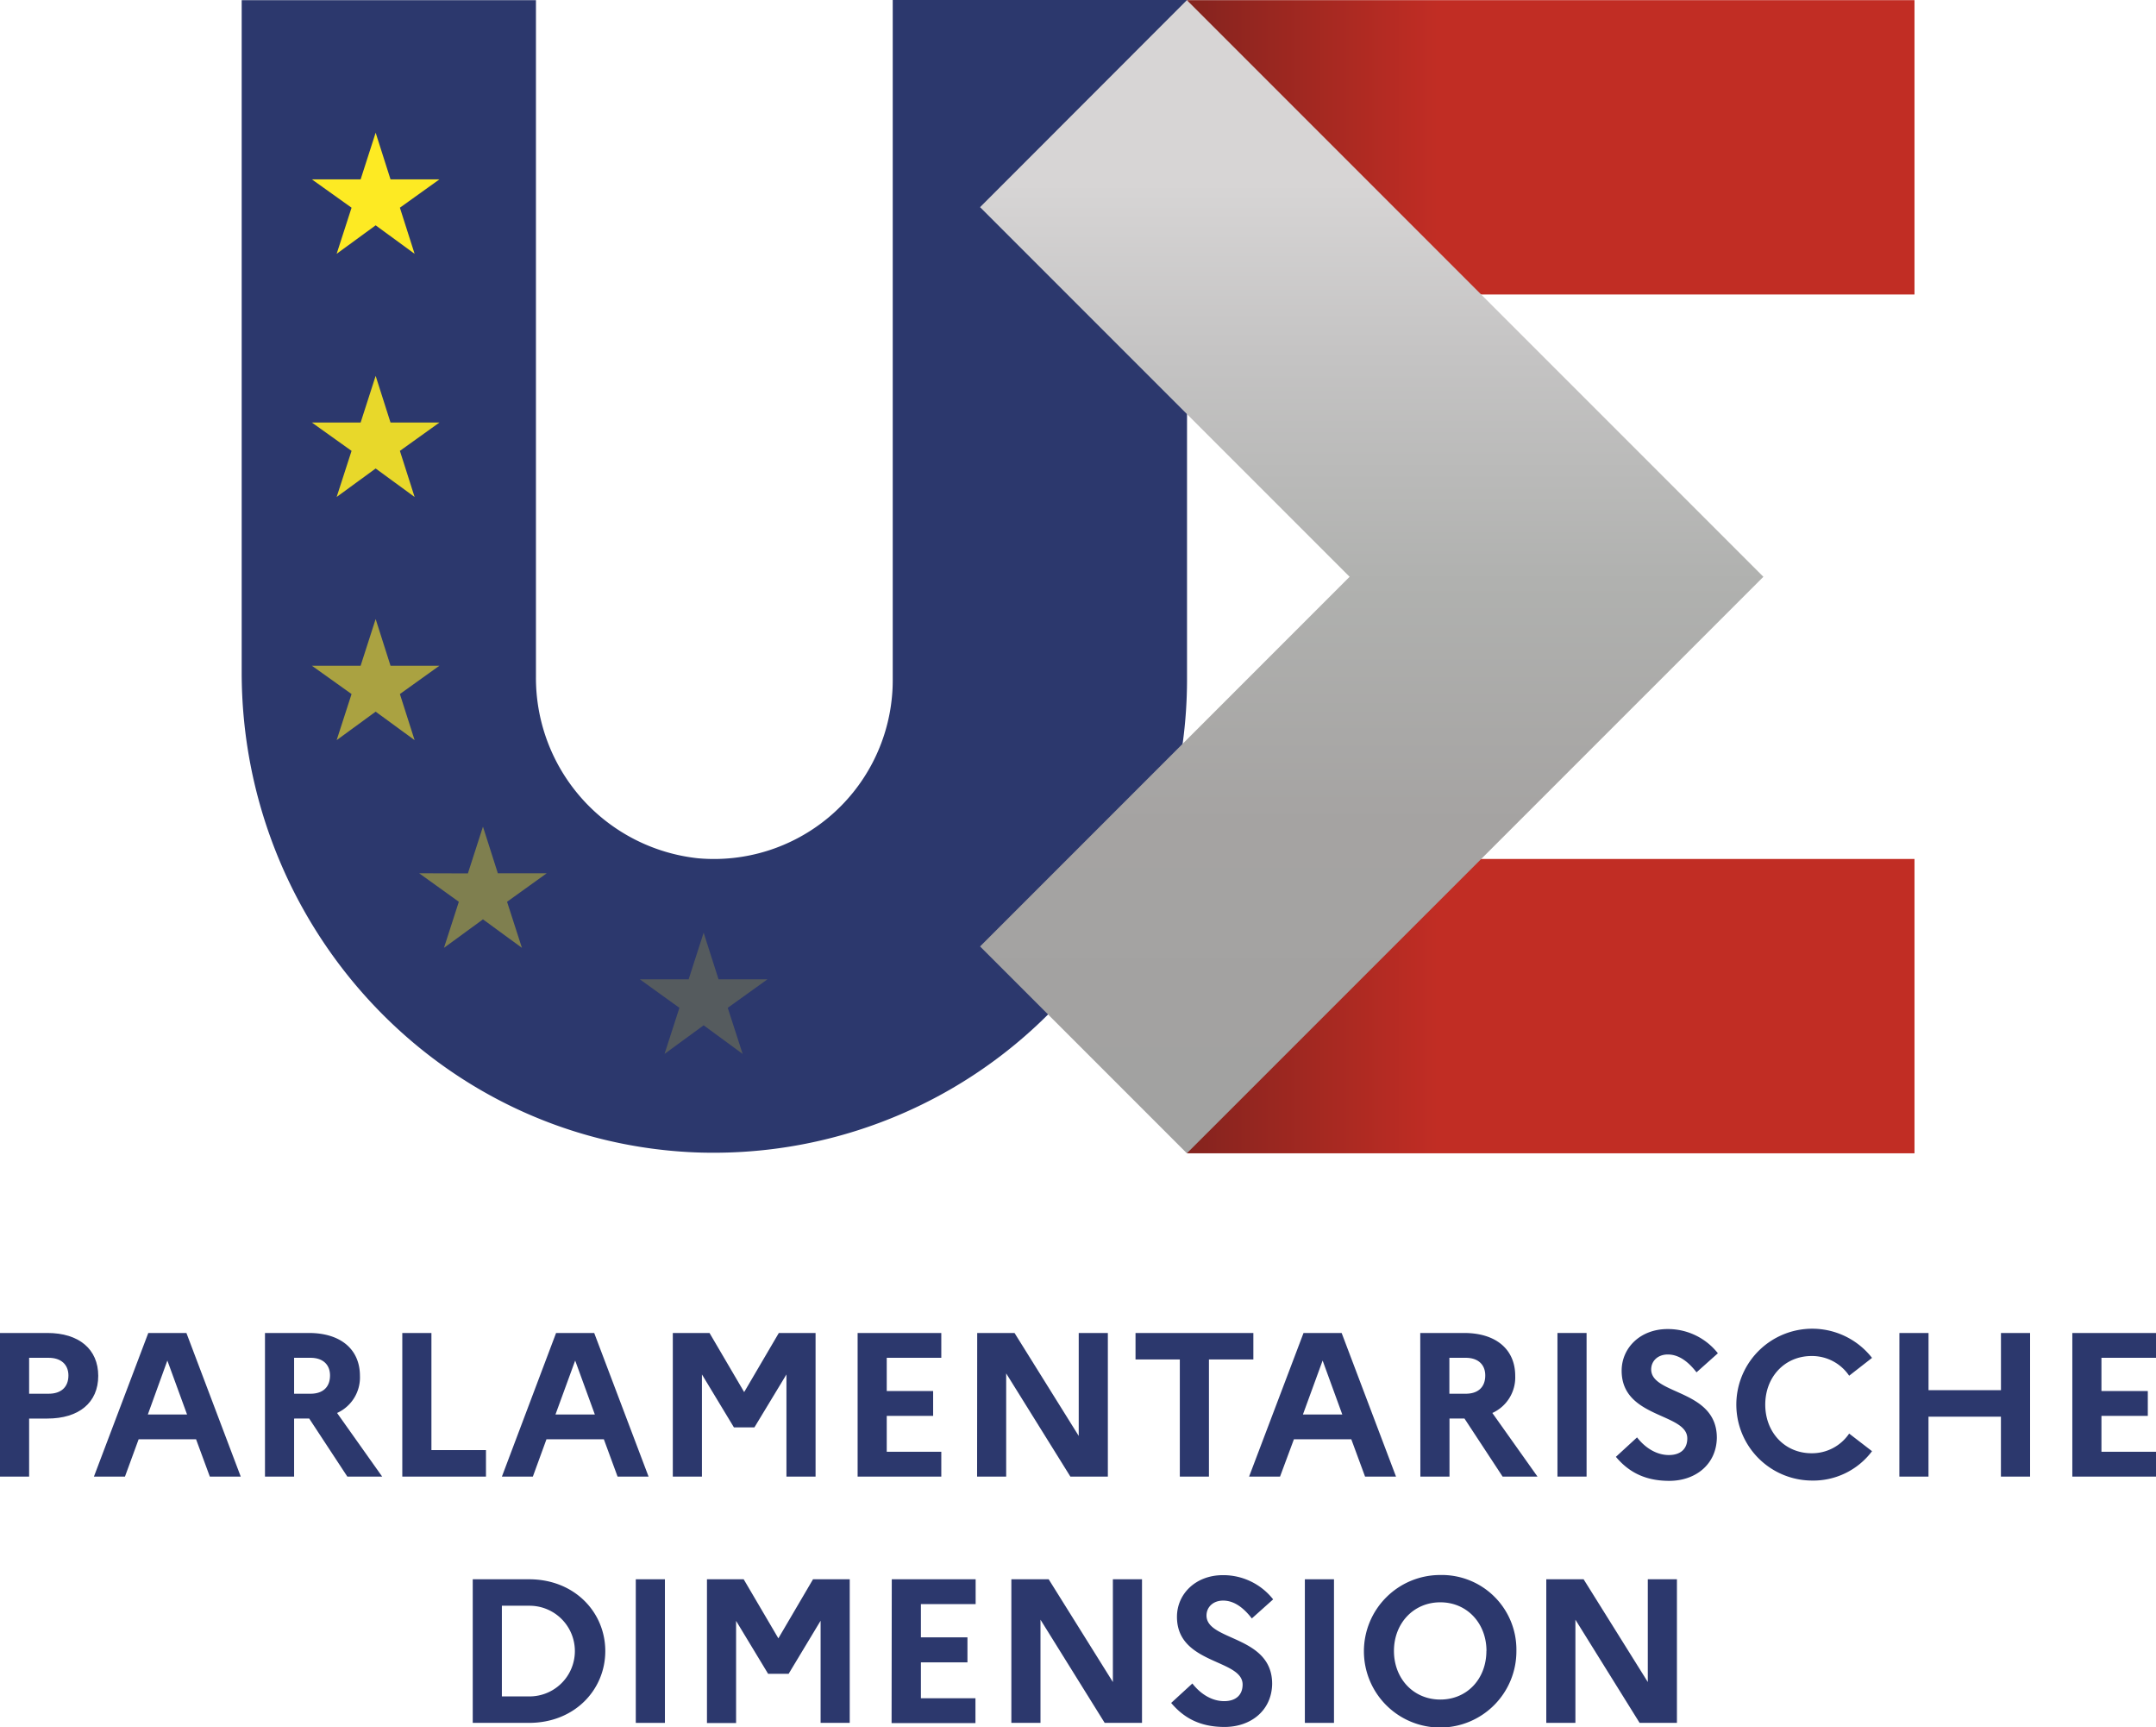
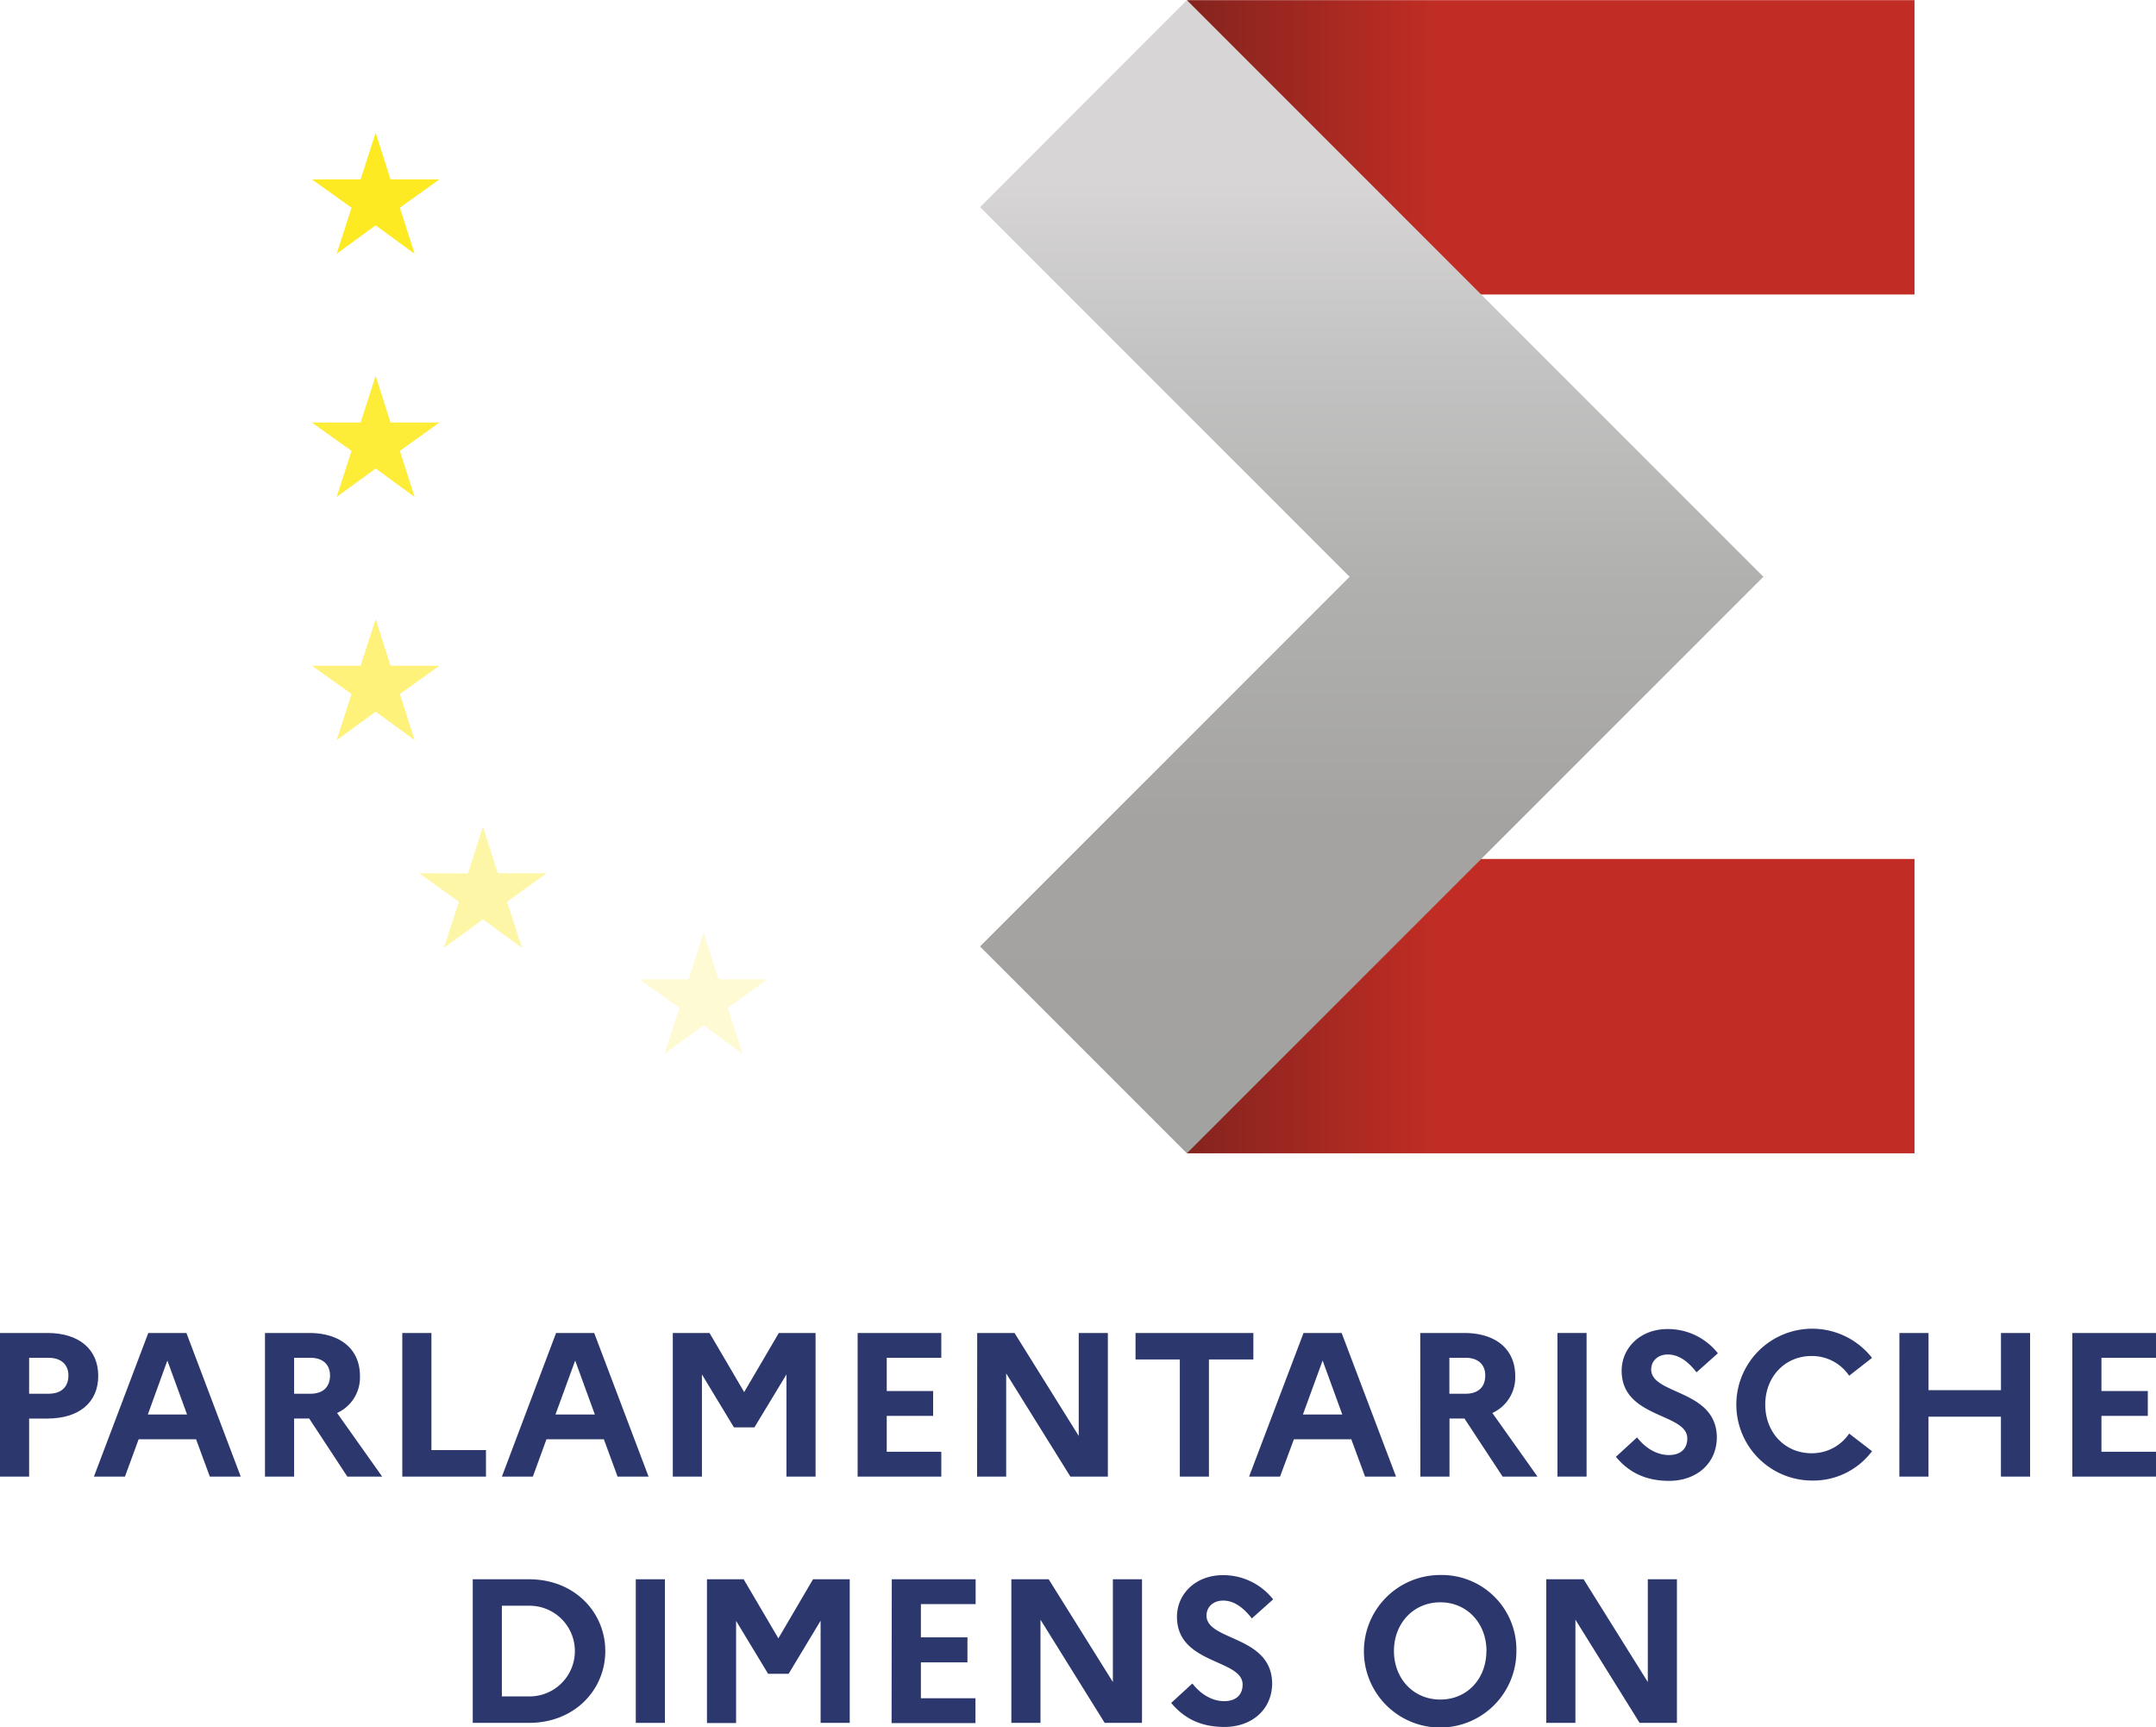
<svg xmlns="http://www.w3.org/2000/svg" xmlns:xlink="http://www.w3.org/1999/xlink" id="Calque_1" data-name="Calque 1" viewBox="0 0 565.56 452.9">
  <defs>
    <style>.cls-1,.cls-10,.cls-6,.cls-7,.cls-9{isolation:isolate;}.cls-2{fill:#2c386d;}.cls-3{fill:url(#Dégradé_sans_nom_2);}.cls-4{fill:url(#Dégradé_sans_nom_2-2);}.cls-5{fill:url(#Dégradé_sans_nom_3);}.cls-10,.cls-6,.cls-7,.cls-8,.cls-9{fill:#fdea23;}.cls-6{opacity:0.6;}.cls-7{opacity:0.9;}.cls-9{opacity:0.4;}.cls-10{opacity:0.2;}</style>
    <linearGradient id="Dégradé_sans_nom_2" x1="282.87" y1="610.04" x2="411.67" y2="610.04" gradientTransform="matrix(1, 0, 0, -1, -15.22, 648.67)" gradientUnits="userSpaceOnUse">
      <stop offset="0" stop-color="#5c1d1a" />
      <stop offset="0.85" stop-color="#c12d24" />
    </linearGradient>
    <linearGradient id="Dégradé_sans_nom_2-2" x1="282.87" y1="384.82" x2="411.67" y2="384.82" xlink:href="#Dégradé_sans_nom_2" />
    <linearGradient id="Dégradé_sans_nom_3" x1="375.05" y1="357.37" x2="375.05" y2="600.63" gradientTransform="matrix(1, 0, 0, -1, -15.22, 648.67)" gradientUnits="userSpaceOnUse">
      <stop offset="0.02" stop-color="#a2a2a1" />
      <stop offset="0.31" stop-color="#a5a3a2" />
      <stop offset="0.57" stop-color="#b0b1af" />
      <stop offset="0.81" stop-color="#c4c3c3" />
      <stop offset="1" stop-color="#d7d5d5" />
    </linearGradient>
  </defs>
  <g class="cls-1">
    <g class="cls-1">
      <path class="cls-2" d="M15.22,543.62H27.65c8.28,0,13.34,4.25,13.34,11.25s-5.06,11.19-13.34,11.19H22.86v15.22H15.22Zm7.64,6.51v9.42H28c3.23,0,5.17-1.73,5.17-4.79,0-2.85-1.94-4.63-5.17-4.63Z" transform="translate(-15.22 -194.05)" />
    </g>
    <g class="cls-1">
      <path class="cls-2" d="M54.12,543.62h10l14.25,37.66H70.26l-3.61-9.79H51.59L48,581.28H39.86ZM64.29,565l-5.17-14.15L54,565Z" transform="translate(-15.22 -194.05)" />
      <path class="cls-2" d="M84.73,543.62H96.25c8.28,0,13.39,4.25,13.39,11.25a10.22,10.22,0,0,1-6,9.73l11.83,16.68h-9.14l-10-15.22H92.37v15.22H84.73Zm7.64,6.51v9.42h4.31c3.23,0,5.11-1.73,5.11-4.79,0-2.85-1.88-4.63-5.11-4.63Z" transform="translate(-15.22 -194.05)" />
    </g>
    <g class="cls-1">
      <path class="cls-2" d="M120.75,543.62h7.64v30.72H142.7v6.94H120.75Z" transform="translate(-15.22 -194.05)" />
    </g>
    <g class="cls-1">
      <path class="cls-2" d="M161.09,543.62h10l14.26,37.66h-8.13l-3.6-9.79H158.57L155,581.28h-8.12ZM171.26,565l-5.16-14.15L160.93,565Z" transform="translate(-15.22 -194.05)" />
      <path class="cls-2" d="M191.71,543.62h9.63l9.09,15.5,9.09-15.5h9.64v37.66h-7.64V554.49l-8.4,13.88h-5.38l-8.39-13.88v26.79h-7.64Z" transform="translate(-15.22 -194.05)" />
      <path class="cls-2" d="M240.19,543.62h21.95v6.51H247.83v8.72H260v6.51H247.83v9.41h14.31v6.51H240.19Z" transform="translate(-15.22 -194.05)" />
      <path class="cls-2" d="M271.56,543.62h9.79l16.84,27v-27h7.64v37.66H296l-16.84-27.06v27.06h-7.63Z" transform="translate(-15.22 -194.05)" />
    </g>
    <g class="cls-1">
      <path class="cls-2" d="M313.09,543.62H344v6.94H332.35v30.72h-7.64V550.56H313.09Z" transform="translate(-15.22 -194.05)" />
    </g>
    <g class="cls-1">
      <path class="cls-2" d="M357.16,543.62h10l14.26,37.66h-8.12l-3.61-9.79H354.64L351,581.28h-8.12ZM367.33,565l-5.16-14.15L357,565Z" transform="translate(-15.22 -194.05)" />
      <path class="cls-2" d="M387.78,543.62h11.51c8.29,0,13.4,4.25,13.4,11.25a10.23,10.23,0,0,1-6,9.73l11.84,16.68h-9.15l-10-15.22h-3.93v15.22h-7.64Zm7.64,6.51v9.42h4.3c3.23,0,5.11-1.73,5.11-4.79,0-2.85-1.88-4.63-5.11-4.63Z" transform="translate(-15.22 -194.05)" />
      <path class="cls-2" d="M423.77,543.62h7.64v37.66h-7.64Z" transform="translate(-15.22 -194.05)" />
    </g>
    <g class="cls-1">
      <path class="cls-2" d="M444.65,571c2.26,2.91,5.27,4.63,8.34,4.63s4.84-1.61,4.84-4.36c0-6.72-17.22-5.22-17.22-17.75,0-6,4.9-10.93,12.05-10.93a16.66,16.66,0,0,1,13.19,6.35l-5.6,5c-2.2-2.85-4.68-4.68-7.53-4.68-2.64,0-4.36,1.72-4.36,3.92,0,6.73,17.22,5.17,17.22,17.92-.11,7-5.6,11.3-12.48,11.3-6.35,0-10.66-2.31-14-6.3Z" transform="translate(-15.22 -194.05)" />
    </g>
    <g class="cls-1">
      <path class="cls-2" d="M500.29,570l6,4.62a19.26,19.26,0,0,1-15.88,7.7,19.91,19.91,0,1,1,15.88-32.17l-6,4.68a11.77,11.77,0,0,0-9.85-5.17c-7.1,0-12.16,5.54-12.16,12.75s5.06,12.75,12.16,12.75A11.76,11.76,0,0,0,500.29,570Z" transform="translate(-15.22 -194.05)" />
      <path class="cls-2" d="M513.47,543.62h7.64v15h19v-15h7.64v37.66H540.1V565.57h-19v15.71h-7.64Z" transform="translate(-15.22 -194.05)" />
      <path class="cls-2" d="M558.83,543.62h21.95v6.51H566.47v8.72h12.16v6.51H566.47v9.41h14.31v6.51H558.83Z" transform="translate(-15.22 -194.05)" />
    </g>
    <g class="cls-1">
      <path class="cls-2" d="M139.23,608.21H154c11.95,0,20,8.66,20,18.83s-8.07,18.83-20,18.83H139.23Zm7.64,6.94v23.78h7.26a11.89,11.89,0,1,0,0-23.78Z" transform="translate(-15.22 -194.05)" />
      <path class="cls-2" d="M182,608.21h7.64v37.66H182Z" transform="translate(-15.22 -194.05)" />
      <path class="cls-2" d="M200.67,608.21h9.63l9.1,15.49,9.09-15.49h9.63v37.66h-7.64V619.08L222.09,633h-5.38l-8.4-13.88v26.79h-7.64Z" transform="translate(-15.22 -194.05)" />
      <path class="cls-2" d="M249.15,608.21h22v6.51H256.79v8.72H269V630H256.79v9.41H271.1v6.51h-22Z" transform="translate(-15.22 -194.05)" />
      <path class="cls-2" d="M280.52,608.21h9.79l16.84,26.95V608.21h7.64v37.66H305l-16.84-27.06v27.06h-7.64Z" transform="translate(-15.22 -194.05)" />
      <path class="cls-2" d="M328,635.54c2.26,2.91,5.27,4.63,8.34,4.63s4.84-1.62,4.84-4.36c0-6.72-17.22-5.22-17.22-17.75,0-6,4.9-10.93,12.05-10.93a16.63,16.63,0,0,1,13.18,6.35l-5.59,5c-2.21-2.86-4.68-4.68-7.53-4.68-2.64,0-4.36,1.72-4.36,3.92,0,6.73,17.22,5.17,17.22,17.92-.11,7-5.6,11.3-12.49,11.3-6.35,0-10.65-2.32-14-6.3Z" transform="translate(-15.22 -194.05)" />
-       <path class="cls-2" d="M357.51,608.21h7.64v37.66h-7.64Z" transform="translate(-15.22 -194.05)" />
      <path class="cls-2" d="M413,627a20,20,0,1,1-20-19.91A19.57,19.57,0,0,1,413,627Zm-7.85,0c0-7.21-5.06-12.75-12.11-12.75s-12.16,5.54-12.16,12.75,5.06,12.75,12.16,12.75S405.13,634.25,405.13,627Z" transform="translate(-15.22 -194.05)" />
      <path class="cls-2" d="M420.84,608.21h9.79l16.84,26.95V608.21h7.64v37.66h-9.79l-16.84-27.06v27.06h-7.64Z" transform="translate(-15.22 -194.05)" />
    </g>
  </g>
-   <path class="cls-2" d="M195.71,496.17c-66.08-3.72-117.09-59.49-117.09-125.79V194.09h77.19V371.46a47.57,47.57,0,0,0,42.5,47.67,46.89,46.89,0,0,0,50.9-42.5c.13-1.36.19-2.73.19-4.1V194.05h77.2V372.53A124.12,124.12,0,0,1,202.18,496.35Q198.94,496.35,195.71,496.17Z" transform="translate(-15.22 -194.05)" />
  <rect class="cls-3" x="311.38" y="0.04" width="190.83" height="77.19" />
  <rect class="cls-4" x="311.38" y="225.26" width="190.83" height="77.19" />
  <polygon class="cls-5" points="311.34 302.45 257.09 248.2 354.03 151.26 257.09 54.33 311.34 0.04 462.57 151.26 311.34 302.45" />
  <polygon class="cls-6" points="104.9 182.01 108.76 194.1 98.54 186.63 88.31 194.1 92.22 182.01 81.81 174.58 94.6 174.58 98.54 162.34 102.44 174.58 115.27 174.58 104.9 182.01" />
  <polygon class="cls-7" points="104.9 118.24 108.76 130.33 98.54 122.86 88.31 130.33 92.22 118.24 81.81 110.81 94.6 110.81 98.54 98.57 102.44 110.81 115.27 110.81 104.9 118.24" />
  <polygon class="cls-8" points="104.9 54.47 108.76 66.56 98.54 59.09 88.31 66.56 92.22 54.47 81.81 47.04 94.6 47.04 98.54 34.8 102.44 47.04 115.27 47.04 104.9 54.47" />
  <polygon class="cls-9" points="133.01 236.49 136.91 248.57 126.69 241.1 116.46 248.57 120.36 236.49 109.95 229.01 122.74 229.05 126.69 216.78 130.59 229.01 143.42 229.01 133.01 236.49" />
  <polygon class="cls-10" points="190.9 264.3 194.81 276.39 184.58 268.88 174.32 276.39 178.22 264.3 167.85 256.83 180.64 256.83 184.58 244.59 188.49 256.83 201.31 256.83 190.9 264.3" />
</svg>